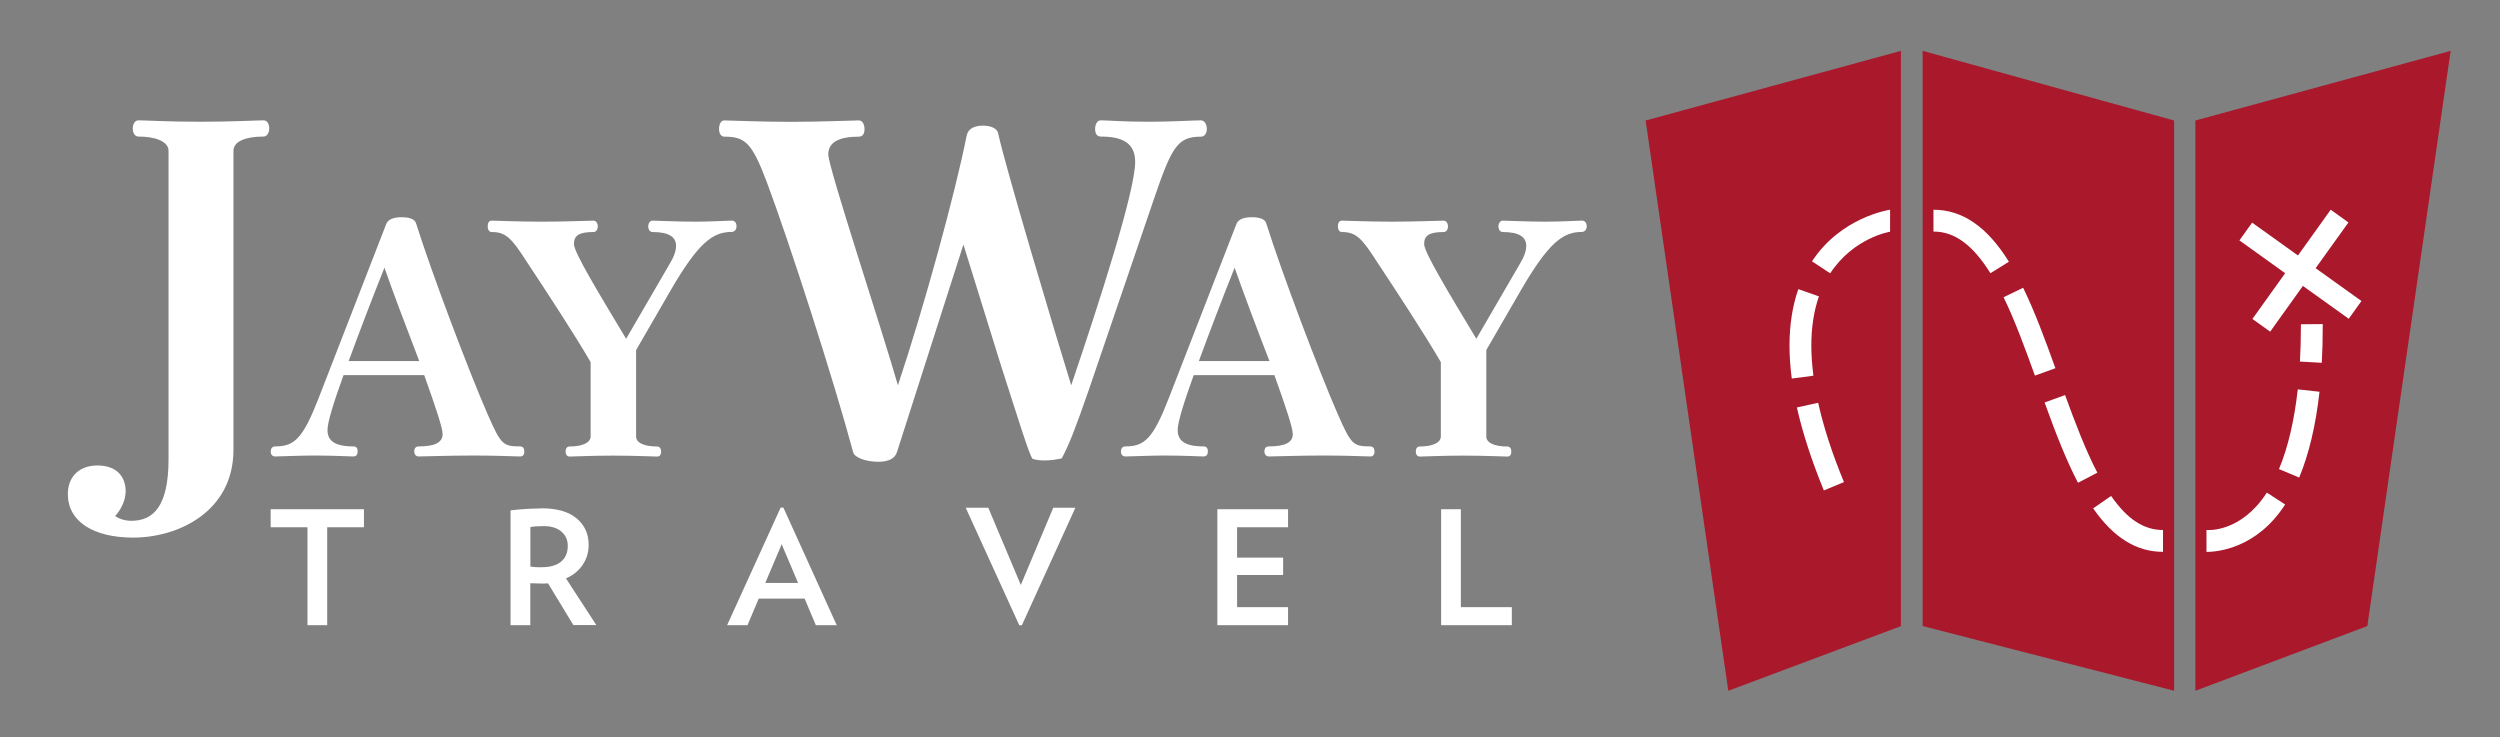
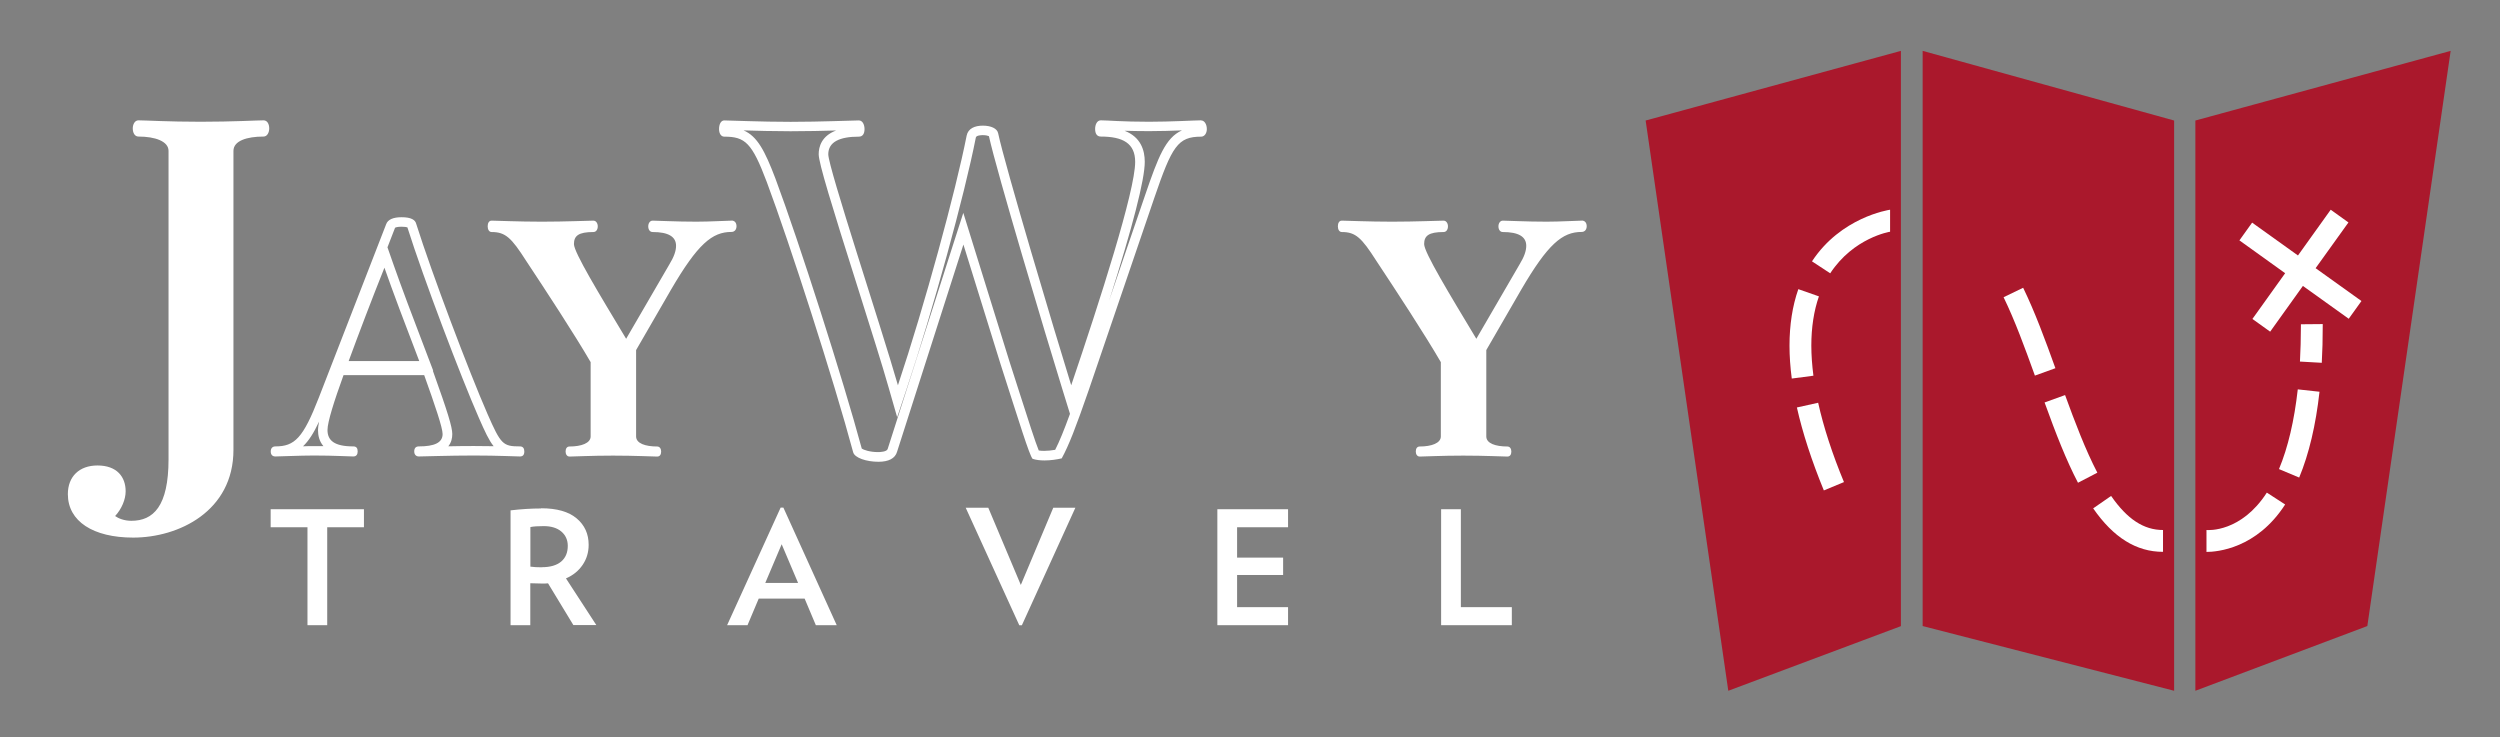
<svg xmlns="http://www.w3.org/2000/svg" version="1.1" viewBox="0 0 263.44 77.67">
  <rect x="0" y="0" width="263.44" height="77.67" fill="#808080" stroke="none" />
  <defs>
    <style>
      .cls-1 {
        fill: #fff;
      }

      .cls-2 {
        fill: #AA182C;
      }
    </style>
  </defs>
  <g>
    <g id="Layer_1">
      <g>
        <g>
          <path class="cls-1" d="M14.04,56.13c-4,0-6.39-1.52-6.39-4.08,0-1.58.98-2.52,2.62-2.52,2.15,0,2.47,1.39,2.47,2.22,0,.76-.37,1.63-.97,2.27l-.39.42.46.33c.25.18.95.59,2,.59,2.98,0,4.42-2.29,4.42-6.99V15.9c0-1.24-1.41-2.01-3.67-2.01-.03-.02-.1-.13-.1-.36,0-.2.08-.34.11-.36.21,0,.61.02,1.15.04,1.16.04,3.1.11,5.38.11s4.35-.07,5.54-.12c.52-.02.9-.03,1.1-.03.03.02.1.13.1.35,0,.2-.08.34-.11.36h-.01c-2.31,0-3.65.73-3.65,2.01v31.48c0,6.01-5.22,8.75-10.06,8.75Z" />
          <path class="cls-1" d="M17.01,13.76c1.11.04,2.53.07,4.12.07s3.05-.03,4.18-.07c-1.56.59-1.71,1.71-1.71,2.14v31.48c0,2.65-1.04,4.75-3.08,6.25-1.31.96-2.99,1.62-4.76,1.87,2-.86,3-3.25,3-7.12V15.9c0-.82-.49-1.67-1.75-2.14M10.27,50.04c1.31,0,1.97.58,1.97,1.72,0,.63-.33,1.39-.84,1.93l-.78.83.93.66c.16.11.33.21.52.3-2.48-.41-3.91-1.62-3.91-3.43,0-1.3.75-2.02,2.12-2.02M27.77,12.68c-.65,0-3.27.15-6.64.15s-5.84-.15-6.54-.15c-.4,0-.6.45-.6.85,0,.45.2.86.6.86,1.76,0,3.17.5,3.17,1.51v32.49c0,4.98-1.61,6.49-3.92,6.49-.75,0-1.36-.25-1.71-.5.7-.76,1.11-1.76,1.11-2.61,0-1.51-.91-2.72-2.97-2.72-1.91,0-3.12,1.16-3.12,3.02,0,2.87,2.67,4.58,6.89,4.58,4.78,0,10.56-2.77,10.56-9.25V15.9c0-1.06,1.41-1.51,3.17-1.51.4,0,.6-.45.6-.86,0-.45-.2-.85-.6-.85h0Z" />
        </g>
        <g>
-           <path class="cls-1" d="M44.16,47.5c.07,0,.15,0,.22,0,1.83,0,2.77-.61,2.77-1.76,0-.65-.52-2.32-1.97-6.38l-.12-.33h-9.2l-.12.33c-1.54,4.25-1.72,5.43-1.72,5.95,0,2.19,2.34,2.23,3.17,2.23,0,0,0,.02,0,.03-.06.01-.15.02-.27.02-.14,0-.32,0-.53-.02-.74-.03-1.87-.08-3.33-.08-.92,0-2.1.04-2.98.07-.5.02-.9.03-1.07.03,2.5-.06,3.46-1.42,5.05-5.52l7.09-18.26c.13-.37.78-.42,1.16-.42.3,0,.99.03,1.06.33,1.73,5.48,5.65,15.8,7.54,20.11,1.43,3.25,1.77,3.72,3.88,3.72,0,.02-.02.04-.02.06-.16,0-.42-.01-.78-.02-.83-.03-2.23-.08-4.07-.08s-3.63.05-4.76.08c-.5.01-.86.02-1.03.02v-.11ZM40.05,28.03c-1.15,2.87-2.39,6.09-3.78,9.85l-.25.67h8.89l-.26-.68c-1.66-4.32-2.9-7.62-3.66-9.82l-.44-1.26-.5,1.24Z" />
          <path class="cls-1" d="M42.31,23.89c.35,0,.53.04.62.07,1.73,5.47,5.64,15.76,7.53,20.07.63,1.43,1.06,2.38,1.56,2.99-.61-.01-1.31-.02-2.09-.02-.92,0-1.85.01-2.69.03.32-.4.42-.86.42-1.29,0-.74-.49-2.33-2-6.54l-.05-.14h.04l-.52-1.36c-1.66-4.32-2.89-7.62-3.66-9.81l-.64-1.83.8-2.06c.05-.03.24-.11.69-.11M33.62,44.43c-.08.42-.11.69-.11.89,0,.57.13,1.18.57,1.69-.32,0-.66,0-1.02,0s-.74,0-1.13.02c.61-.58,1.14-1.42,1.68-2.58M42.31,22.89c-.88,0-1.45.25-1.62.74l-7.09,18.26c-1.66,4.27-2.54,5.15-4.58,5.15-.32,0-.49.21-.49.53,0,.35.18.53.49.53.49,0,2.61-.1,4.05-.1,2.19,0,3.6.1,4.16.1.32,0,.46-.21.46-.53,0-.35-.14-.53-.46-.53-2.01,0-2.72-.63-2.72-1.73,0-.85.71-3.07,1.69-5.78h8.5c1.16,3.24,1.94,5.54,1.94,6.21,0,.92-.88,1.3-2.5,1.3-.32,0-.49.18-.49.53,0,.32.18.53.49.53.53,0,3.17-.1,5.78-.1s4.34.1,4.87.1c.32,0,.46-.18.46-.53,0-.32-.14-.53-.46-.53-1.8,0-2.01-.21-3.42-3.42-1.97-4.51-5.85-14.77-7.51-20.03-.1-.42-.53-.7-1.55-.7h0ZM36.74,38.05c1.09-2.96,2.4-6.42,3.77-9.84.85,2.43,2.19,5.99,3.67,9.84h-7.44Z" />
        </g>
        <g>
          <path class="cls-1" d="M60.11,47.54c1.63-.02,2.63-.61,2.63-1.56v-7.96l-.07-.12c-1.29-2.22-3.58-5.82-6.82-10.71-1.55-2.44-2.32-3.23-3.96-3.25,0-.03-.01-.06-.01-.1s0-.07,0-.1c.18,0,.47.01.85.02.97.03,2.6.08,4.35.08s3.39-.05,4.44-.08c.44-.01.77-.02.95-.02-.01.01,0,.05,0,.1,0,.08-.02.12-.02.13-.07,0-.14,0-.22,0-1.13,0-2.26.27-2.26,1.74,0,.87,1.45,3.37,5,9.29l1,1.67,4.97-8.56c.52-.85.77-1.58.77-2.22,0-.88-.51-1.93-2.93-1.95,0-.01,0-.05,0-.1,0-.08.02-.12.03-.13.13.03.47.04.92.06.88.03,2.16.08,3.63.08.92,0,1.97-.04,2.74-.07.44-.02.79-.03.96-.03,0,0,0,0,0,0,.01,0,.02.04.02.1s-.02.1-.02.11h-.02c-2.35,0-4,1.55-6.8,6.34l-3.73,6.46v9.23c0,.46.26,1.53,2.63,1.56v.06c-.15,0-.38-.01-.68-.02-.84-.03-2.24-.08-3.89-.08s-2.91.05-3.78.08c-.31.01-.56.02-.72.02v-.06Z" />
          <path class="cls-1" d="M54.27,24.32c.83.02,1.81.04,2.83.04s1.96-.02,2.81-.04c-.26.33-.42.78-.42,1.4,0,1.01,1.32,3.29,5.07,9.55l.57.95.87,1.45.04-.08v8.41c0,.21.04.63.34,1.03-.54-.01-1.14-.02-1.77-.02s-1.18,0-1.71.02c.24-.32.35-.68.35-1.03v-8.1l-.14-.23c-1.29-2.22-3.59-5.83-6.83-10.72-.76-1.19-1.36-2.05-2.02-2.62M71.62,24.33c.54.01,1.14.02,1.77.02.28,0,.57,0,.86-.01-.67.47-1.34,1.16-2.06,2.1.03-.19.05-.37.05-.55,0-.38-.09-1.03-.62-1.56M77.09,23.25c-.49,0-2.26.11-3.7.11-2.22,0-4.02-.11-4.62-.11-.28,0-.46.28-.46.6,0,.35.18.6.46.6,1.66,0,2.47.49,2.47,1.45,0,.53-.21,1.16-.71,1.97l-4.55,7.83c-2.86-4.76-5.5-9.1-5.5-9.98s.49-1.27,2.05-1.27c.28,0,.46-.25.46-.6,0-.32-.18-.6-.46-.6-.53,0-2.93.11-5.43.11s-4.76-.11-5.29-.11c-.28,0-.42.25-.42.6,0,.32.14.6.42.6,1.45,0,2.08.6,3.63,3.03,2.08,3.14,5.15,7.83,6.8,10.68v7.83c0,.71-.99,1.06-2.22,1.06-.28,0-.42.21-.42.53,0,.28.14.53.42.53.49,0,2.26-.1,4.58-.1s4.2.1,4.65.1c.28,0,.42-.21.42-.53,0-.28-.14-.53-.42-.53-1.23,0-2.22-.32-2.22-1.06v-9.1l3.67-6.35c2.82-4.83,4.34-6.1,6.38-6.1.35,0,.53-.28.53-.6,0-.35-.18-.6-.53-.6h0Z" />
        </g>
        <g>
-           <path class="cls-1" d="M92.56,48.14c-1.31,0-2.14-.45-2.18-.63-1.93-7.19-6.61-21.84-9.12-28.52-1.52-4.01-2.3-5.1-4.94-5.1,0-.01-.05-.12-.05-.3,0-.25.07-.39.1-.42.15.02.58.03,1.17.05,1.31.04,3.51.12,5.78.12s4.5-.07,5.89-.12c.64-.02,1.1-.03,1.3-.03.02.02.1.15.1.41,0,.2-.04.29-.06.3-3.12,0-3.76,1.29-3.76,2.36,0,.88,1.57,5.9,4.15,14.08,1.3,4.13,2.54,8.03,3.22,10.4l.44,1.55.51-1.53c2.74-8.22,6.06-20.29,7.26-26.36.11-.54.72-.65,1.22-.65.65,0,1.08.21,1.12.4.72,3.42,6.07,21.3,7.71,26.61l.46,1.47.49-1.46c4.49-13.25,6.76-21.22,6.76-23.7,0-3.17-3.1-3.17-4.12-3.17-.06-.02-.1-.1-.1-.3,0-.25.08-.39.11-.41.22,0,.54.02.97.04.88.04,2.21.11,4.1.11,1.54,0,3.2-.07,4.3-.11.56-.02.98-.04,1.18-.04.01.01.1.15.1.41,0,.2-.08.3-.1.3-2.8,0-3.52,1.28-5.4,6.78-1.87,5.45-3.33,9.76-4.5,13.19-3.08,9.07-4.08,12.01-5.12,13.99-.5.1-1.03.16-1.49.16-.36,0-.67-.03-.93-.1-.3-.6-1.13-3.18-2.16-6.39l-1.06-3.3-4.39-14.13-7.47,23.34c-.17.59-.9.71-1.49.71Z" />
          <path class="cls-1" d="M78.38,13.74c1.31.04,3.09.09,4.92.09,1.69,0,3.45-.04,4.81-.08-1.55.58-1.84,1.73-1.84,2.5,0,.92,1.33,5.25,4.17,14.22,1.3,4.13,2.54,8.03,3.21,10.4l.89,3.1,1.02-3.06c2.75-8.24,6.08-20.34,7.27-26.42.05-.23.57-.25.73-.25.35,0,.56.07.65.11.81,3.72,6.02,21.11,7.7,26.54l.84,2.72c-.64,1.76-1.11,2.91-1.56,3.79-.4.07-.8.11-1.15.11-.21,0-.41-.01-.58-.04-.35-.84-1.11-3.22-2.04-6.12-.32-.99-.67-2.08-1.05-3.27l-3.92-12.62-.94-3.03-.97,3.02-7,21.86c-.09.31-.85.33-1,.33-.88,0-1.53-.23-1.73-.37-1.95-7.23-6.61-21.8-9.1-28.46-1.12-2.95-1.92-4.45-3.35-5.07M124.53,13.75c-1.7.76-2.48,2.78-3.84,6.75-1.53,4.44-2.78,8.13-3.82,11.2,2.5-7.86,3.76-12.77,3.76-14.65,0-1.22-.42-2.61-2.13-3.27.71.02,1.57.04,2.59.04,1.18,0,2.43-.04,3.45-.08M126.56,12.68c-.6,0-3.17.15-5.48.15-2.82,0-4.38-.15-5.08-.15-.4,0-.6.45-.6.91,0,.5.2.8.6.8,2.31,0,3.62.7,3.62,2.67,0,3.07-3.72,14.63-6.74,23.54-1.76-5.68-6.99-23.19-7.7-26.56-.1-.5-.75-.8-1.61-.8s-1.56.3-1.71,1.06c-1.16,5.88-4.42,17.85-7.24,26.3-1.76-6.14-7.34-22.94-7.34-24.34,0-1.31,1.21-1.86,3.22-1.86.4,0,.6-.3.6-.8,0-.45-.2-.91-.6-.91-.65,0-4.02.15-7.19.15s-6.34-.15-6.99-.15c-.35,0-.55.4-.55.91,0,.45.2.8.55.8,2.21,0,2.92.65,4.48,4.78,2.41,6.44,7.09,20.97,9.1,28.47.15.6,1.41,1.01,2.67,1.01,1.06,0,1.76-.35,1.96-1.06l6.99-21.83,3.92,12.62c1.96,6.09,3.02,9.56,3.37,9.96.37.12.8.17,1.25.17.65,0,1.31-.1,1.82-.22,1.51-2.77,2.82-7.24,9.76-27.46,1.86-5.43,2.47-6.44,4.93-6.44.35,0,.6-.35.6-.8,0-.5-.25-.91-.6-.91h0Z" />
        </g>
        <g>
-           <path class="cls-1" d="M133.75,47.5c.07,0,.15,0,.22,0,1.83,0,2.77-.61,2.77-1.76,0-.65-.52-2.32-1.97-6.38l-.12-.33h-9.2l-.12.33c-1.54,4.25-1.72,5.43-1.72,5.95,0,2.19,2.34,2.23,3.17,2.23,0,0,0,.02,0,.03-.06.01-.15.02-.27.02-.14,0-.32,0-.53-.02-.74-.03-1.87-.08-3.33-.08-.92,0-2.1.04-2.98.07-.5.02-.9.03-1.07.03,2.5-.06,3.46-1.42,5.05-5.52l7.09-18.26c.13-.37.78-.42,1.16-.42.3,0,.99.03,1.06.33,1.73,5.48,5.65,15.8,7.54,20.11,1.43,3.25,1.77,3.72,3.88,3.72,0,.02-.02.04-.02.06-.16,0-.42-.01-.78-.02-.83-.03-2.23-.08-4.07-.08s-3.63.05-4.76.08c-.5.01-.86.02-1.03.02v-.11ZM129.64,28.03c-1.15,2.86-2.39,6.08-3.78,9.85l-.25.67h8.89l-.26-.68c-1.67-4.33-2.9-7.64-3.66-9.82l-.44-1.26-.5,1.24Z" />
-           <path class="cls-1" d="M131.9,23.89c.35,0,.53.04.62.07,1.73,5.47,5.64,15.76,7.53,20.07.63,1.43,1.06,2.38,1.56,2.99-.61-.01-1.31-.02-2.09-.02-.92,0-1.85.01-2.69.03.32-.4.42-.86.42-1.29,0-.74-.49-2.33-2-6.54l-.05-.14h.04l-.52-1.36c-1.67-4.33-2.9-7.63-3.65-9.81l-.64-1.83.8-2.05c.05-.03.24-.11.69-.11M123.21,44.43c-.08.42-.11.69-.11.89,0,.57.13,1.18.57,1.69-.32,0-.66,0-1.02,0s-.74,0-1.13.02c.61-.58,1.14-1.42,1.68-2.58M131.9,22.89c-.88,0-1.45.25-1.62.74l-7.09,18.26c-1.66,4.27-2.54,5.15-4.58,5.15-.32,0-.49.21-.49.53,0,.35.18.53.49.53.49,0,2.61-.1,4.05-.1,2.19,0,3.6.1,4.16.1.32,0,.46-.21.46-.53,0-.35-.14-.53-.46-.53-2.01,0-2.72-.63-2.72-1.73,0-.85.71-3.07,1.69-5.78h8.5c1.16,3.24,1.94,5.54,1.94,6.21,0,.92-.88,1.3-2.5,1.3-.32,0-.49.18-.49.53,0,.32.18.53.49.53.53,0,3.17-.1,5.78-.1s4.34.1,4.87.1c.32,0,.46-.18.46-.53,0-.32-.14-.53-.46-.53-1.8,0-2.01-.21-3.42-3.42-1.97-4.51-5.85-14.77-7.51-20.03-.1-.42-.53-.7-1.55-.7h0ZM126.33,38.05c1.09-2.96,2.4-6.42,3.77-9.84.85,2.43,2.18,5.99,3.67,9.84h-7.44Z" />
-         </g>
+           </g>
        <g>
          <path class="cls-1" d="M149.7,47.54c1.63-.02,2.63-.61,2.63-1.56v-7.96l-.07-.12c-1.29-2.21-3.58-5.82-6.82-10.71-1.55-2.44-2.32-3.23-3.96-3.25,0-.03-.01-.06-.01-.1s0-.07,0-.1c.18,0,.47.01.85.02.97.03,2.6.08,4.35.08s3.39-.05,4.44-.08c.44-.01.77-.02.95-.02-.01.01,0,.05,0,.1,0,.08-.02.12-.02.13-.07,0-.14,0-.22,0-1.13,0-2.26.27-2.26,1.74,0,.87,1.45,3.37,5.01,9.29l1,1.66,4.97-8.56c.52-.85.77-1.58.77-2.22,0-.88-.51-1.93-2.93-1.95,0-.01,0-.05,0-.1,0-.08.02-.12.03-.13.13.03.47.04.92.06.88.03,2.16.08,3.63.08.92,0,1.97-.04,2.74-.07.44-.02.79-.03.96-.03,0,0,0,0,0,0,.01,0,.02.04.02.1s-.02.1-.02.11h-.02c-2.35,0-4,1.55-6.8,6.34l-3.73,6.46v9.23c0,.46.26,1.53,2.63,1.56v.06c-.15,0-.38-.01-.68-.02-.84-.03-2.24-.08-3.89-.08s-2.91.05-3.78.08c-.31.01-.56.02-.72.02v-.06Z" />
          <path class="cls-1" d="M143.86,24.32c.83.02,1.81.04,2.83.04s1.96-.02,2.81-.04c-.26.33-.42.78-.42,1.4,0,1.01,1.32,3.29,5.08,9.55l.57.94.87,1.45.04-.08v8.41c0,.21.04.63.34,1.03-.54-.01-1.14-.02-1.77-.02s-1.18,0-1.71.02c.24-.32.35-.68.35-1.03v-8.1l-.14-.23c-1.29-2.22-3.59-5.83-6.83-10.72-.76-1.19-1.36-2.05-2.02-2.62M161.21,24.33c.54.01,1.14.02,1.77.02.28,0,.57,0,.86-.01-.67.47-1.34,1.16-2.06,2.1.03-.19.05-.37.05-.55,0-.38-.09-1.03-.62-1.56M166.68,23.25c-.49,0-2.26.11-3.7.11-2.22,0-4.02-.11-4.62-.11-.28,0-.46.28-.46.6,0,.35.18.6.46.6,1.66,0,2.47.49,2.47,1.45,0,.53-.21,1.16-.71,1.97l-4.55,7.83c-2.86-4.76-5.5-9.1-5.5-9.98s.49-1.27,2.05-1.27c.28,0,.46-.25.46-.6,0-.32-.18-.6-.46-.6-.53,0-2.93.11-5.43.11s-4.76-.11-5.29-.11c-.28,0-.42.25-.42.6,0,.32.14.6.42.6,1.45,0,2.08.6,3.63,3.03,2.08,3.14,5.15,7.83,6.8,10.68v7.83c0,.71-.99,1.06-2.22,1.06-.28,0-.42.21-.42.53,0,.28.14.53.42.53.49,0,2.26-.1,4.58-.1s4.2.1,4.65.1c.28,0,.42-.21.42-.53,0-.28-.14-.53-.42-.53-1.23,0-2.22-.32-2.22-1.06v-9.1l3.67-6.35c2.82-4.83,4.34-6.1,6.38-6.1.35,0,.53-.28.53-.6,0-.35-.18-.6-.53-.6h0Z" />
        </g>
        <g>
          <g>
            <polygon class="cls-1" points="32.91 65.38 32.91 55.06 29.03 55.06 29.03 54.16 37.86 54.16 37.86 55.06 33.99 55.06 33.99 65.38 32.91 65.38" />
            <path class="cls-1" d="M33.49,54.66v10.22h-.08v-10.22h.08M38.36,53.66h-9.84v1.9h3.88v10.32h2.08v-10.32h3.87v-1.9h0Z" />
          </g>
          <g>
            <path class="cls-1" d="M60.7,65.38l-2.68-4.43-.31.03c-.14.01-.34.02-.61.02s-.67-.01-1.2-.03l-.52-.02v4.44h-1.08v-11.16c.92-.1,1.84-.15,2.72-.15,1.53,0,2.68.32,3.42.95.73.62,1.08,1.4,1.08,2.4,0,.69-.18,1.29-.54,1.83-.37.54-.87.95-1.55,1.25l-.54.24,3.02,4.64h-1.21ZM57.29,54.95c-.64,0-1.13.04-1.5.11l-.4.08v5.02l.44.06c.36.05.78.07,1.27.07,1.01,0,1.8-.24,2.36-.71.58-.49.88-1.18.88-2.04,0-.77-.29-1.41-.85-1.89-.54-.46-1.28-.69-2.18-.69Z" />
            <path class="cls-1" d="M55.34,54.64l-.45.09v10.15h-.08v-10.2c.18-.02.36-.03.54-.04M59.4,54.98c.27.12.51.26.71.43.62.52.91,1.17.91,2.02,0,.59-.15,1.1-.45,1.55-.05.08-.11.16-.17.23.28-.48.43-1.05.43-1.68,0-.91-.35-1.7-1.03-2.27-.12-.1-.25-.2-.39-.28M60.84,64.65l.15.23h-.01l-.14-.23M57.02,53.58c-1.04,0-2.12.07-3.22.2v12.1h2.08v-4.42c.53.02.94.03,1.22.03s.51,0,.65-.02l2.67,4.4h2.42l-3.2-4.92c.76-.33,1.34-.81,1.76-1.43.42-.62.63-1.32.63-2.11,0-1.15-.42-2.07-1.26-2.78-.84-.71-2.09-1.07-3.74-1.07h0ZM57.09,59.78c-.46,0-.86-.02-1.2-.07v-4.17c.33-.07.8-.1,1.4-.1.79,0,1.41.19,1.86.57.45.38.68.89.68,1.51,0,.71-.23,1.26-.7,1.66-.47.39-1.14.59-2.03.59h0Z" />
          </g>
          <g>
            <path class="cls-1" d="M86.31,65.38l-1.18-2.8h-5.5l-1.18,2.8h-1.04l5.01-11.01,4.99,11.01h-1.09ZM79.89,61.93h4.98l-2.49-5.86-2.49,5.86Z" />
            <path class="cls-1" d="M82.56,53.49h-.3l-5.64,12.39h2.15l1.18-2.8h4.84l1.18,2.8h2.2l-5.62-12.39h0ZM80.64,61.43l1.73-4.08,1.73,4.08h-3.47Z" />
          </g>
          <g>
            <polygon class="cls-1" points="102.53 54 103.8 54 107.57 62.92 111.32 54 112.53 54 107.54 64.97 102.53 54" />
            <path class="cls-1" d="M111.75,54.5l-1.3,2.86,1.2-2.86h.1M103.47,54.5l2.04,4.84-2.21-4.84h.17M113.31,53.5h-2.32l-3.42,8.14-3.43-8.14h-2.38l5.65,12.39h.27l5.64-12.39h0Z" />
          </g>
          <g>
            <polygon class="cls-1" points="128.78 65.38 128.78 54.16 135.23 54.16 135.23 55.06 129.86 55.06 129.86 59.26 134.71 59.26 134.71 60.1 129.86 60.1 129.86 64.48 135.23 64.48 135.23 65.38 128.78 65.38" />
            <path class="cls-1" d="M129.36,54.66v10.22h-.08v-10.22h.08M135.73,53.66h-7.45v12.22h7.45v-1.9h-5.37v-3.39h4.85v-1.83h-4.85v-3.2h5.37v-1.9h0Z" />
          </g>
          <g>
            <polygon class="cls-1" points="152.35 65.38 152.35 54.16 153.44 54.16 153.44 64.48 158.81 64.48 158.81 65.38 152.35 65.38" />
-             <path class="cls-1" d="M152.94,54.66v10.22h-.08v-10.22h.08M153.94,53.66h-2.08v12.22h7.45v-1.9h-5.37v-10.32h0Z" />
+             <path class="cls-1" d="M152.94,54.66v10.22h-.08h.08M153.94,53.66h-2.08v12.22h7.45v-1.9h-5.37v-10.32h0Z" />
          </g>
        </g>
      </g>
      <g>
        <polyline class="cls-2" points="173.41 12.7 182.12 72.79 200.31 65.98 200.31 5.36" />
        <polygon class="cls-2" points="202.6 5.36 202.6 65.97 229.1 72.79 229.1 12.7 202.6 5.36" />
        <polyline class="cls-2" points="258.24 5.36 231.34 12.7 231.34 72.79 249.46 65.97" />
        <g id="arrow">
          <path class="cls-1" d="M217.61,41.63l-2.16.78c1.21,3.35,2.28,6.08,3.52,8.46l2.04-1.06c-1.25-2.4-2.37-5.35-3.4-8.18Z" />
          <path class="cls-1" d="M222.46,52.26l-1.89,1.31c2.14,3.08,4.55,4.58,7.36,4.58v-2.3c-2.03,0-3.77-1.14-5.47-3.59Z" />
          <path class="cls-1" d="M213.2,30.32l-2.07,1c1.2,2.47,2.24,5.32,3.3,8.26l2.16-.78c-1.08-3-2.15-5.91-3.4-8.48Z" />
-           <path class="cls-1" d="M203.74,22.1v2.3c2.23,0,4.14,1.4,6,4.39l1.95-1.21c-2.29-3.69-4.89-5.48-7.96-5.48Z" />
          <path class="cls-1" d="M190.87,36.42c0-1.92.27-3.67.8-5.19l-2.17-.76c-.62,1.77-.93,3.77-.93,5.95,0,1.1.08,2.27.24,3.47l2.28-.3c-.14-1.1-.22-2.17-.22-3.17Z" />
          <path class="cls-1" d="M189.35,42.94c.6,2.68,1.56,5.62,2.84,8.74l2.12-.88c-1.24-2.99-2.15-5.8-2.72-8.36l-2.25.5Z" />
          <path class="cls-1" d="M190.94,27.54l1.92,1.26c2.46-3.75,6.27-4.38,6.31-4.38v-2.32c-.2.03-5.19.81-8.23,5.44Z" />
          <polygon class="cls-1" points="248.84 31.72 244.01 28.26 247.47 23.44 245.6 22.1 242.15 26.92 237.32 23.46 235.98 25.33 240.8 28.79 237.35 33.61 239.22 34.95 242.67 30.13 247.5 33.59 248.84 31.72" />
          <path class="cls-1" d="M232.51,58.16c-.48,0,0,0,0,0v-2.31c.19.02,3.66.25,6.36-3.94l1.93,1.25c-3,4.66-7.19,5-8.3,5ZM242.27,50.32l-2.12-.89c.95-2.27,1.61-5.1,1.98-8.4l2.29.25c-.39,3.52-1.11,6.56-2.14,9.04ZM244.66,38.23l-2.3-.13c.06-1.18.1-2.42.1-3.71v-.22l2.3-.02v.16c0,1.4-.03,2.69-.1,3.91Z" />
        </g>
      </g>
    </g>
  </g>
</svg>